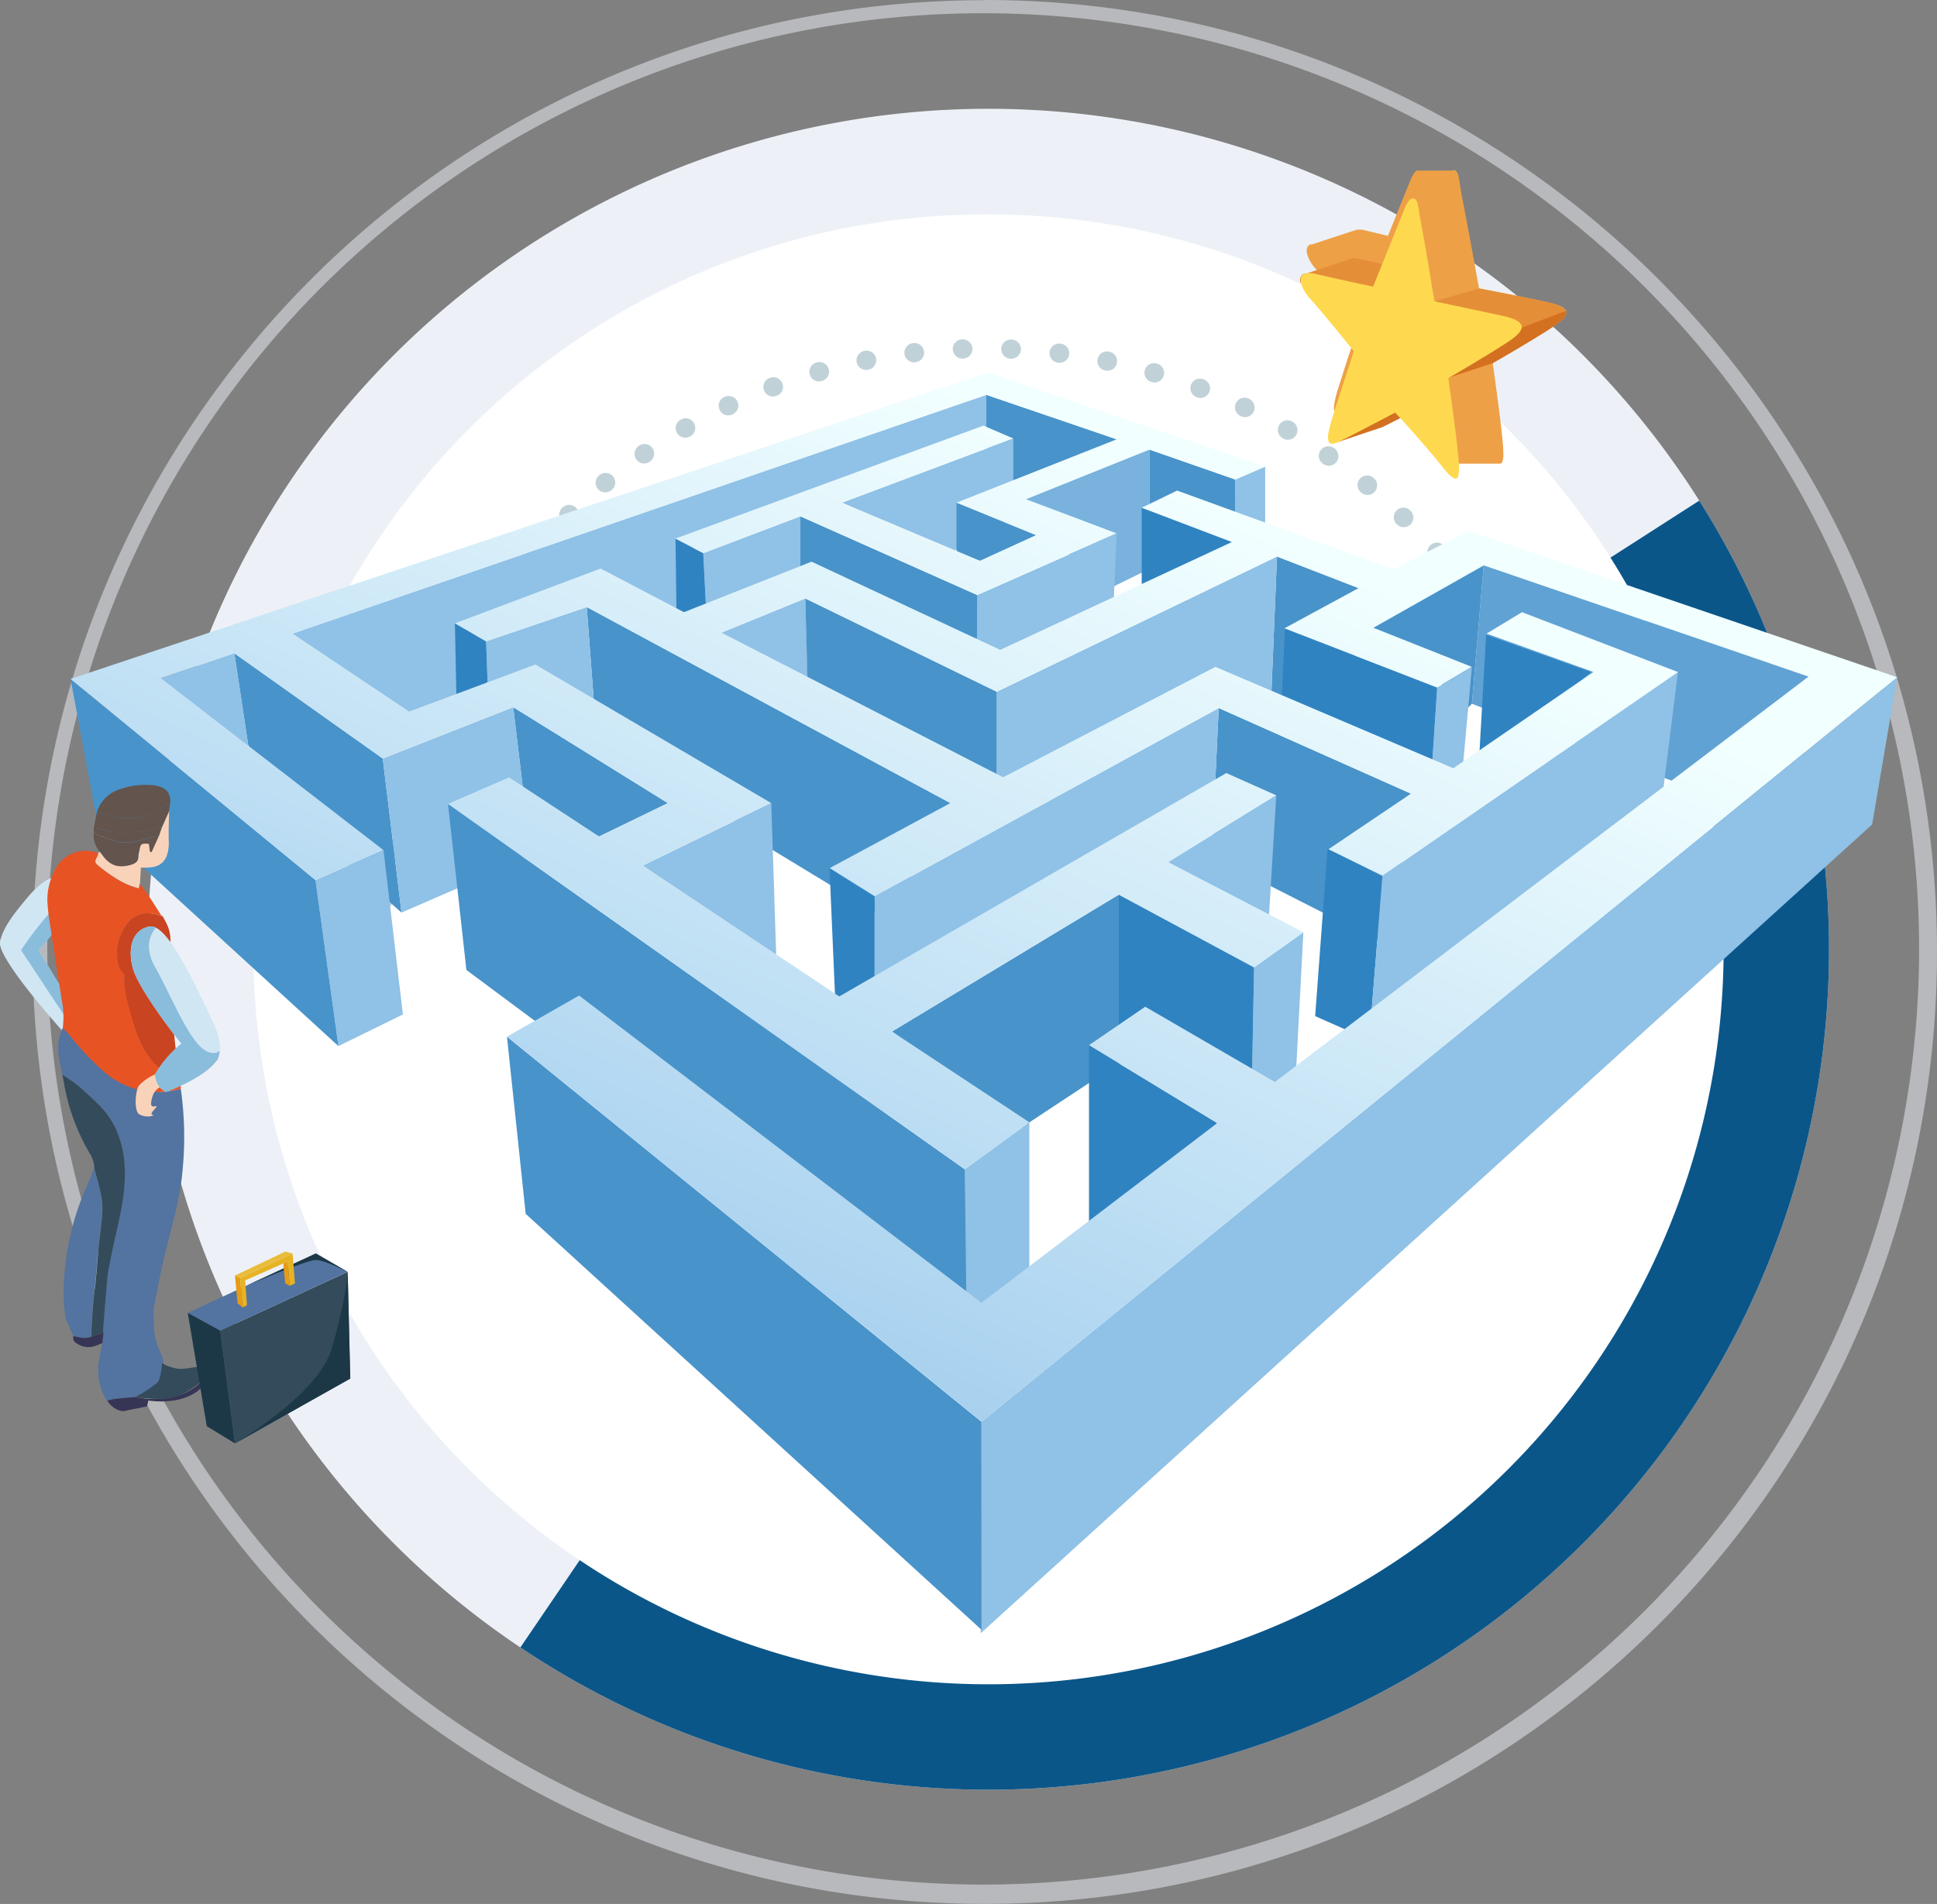
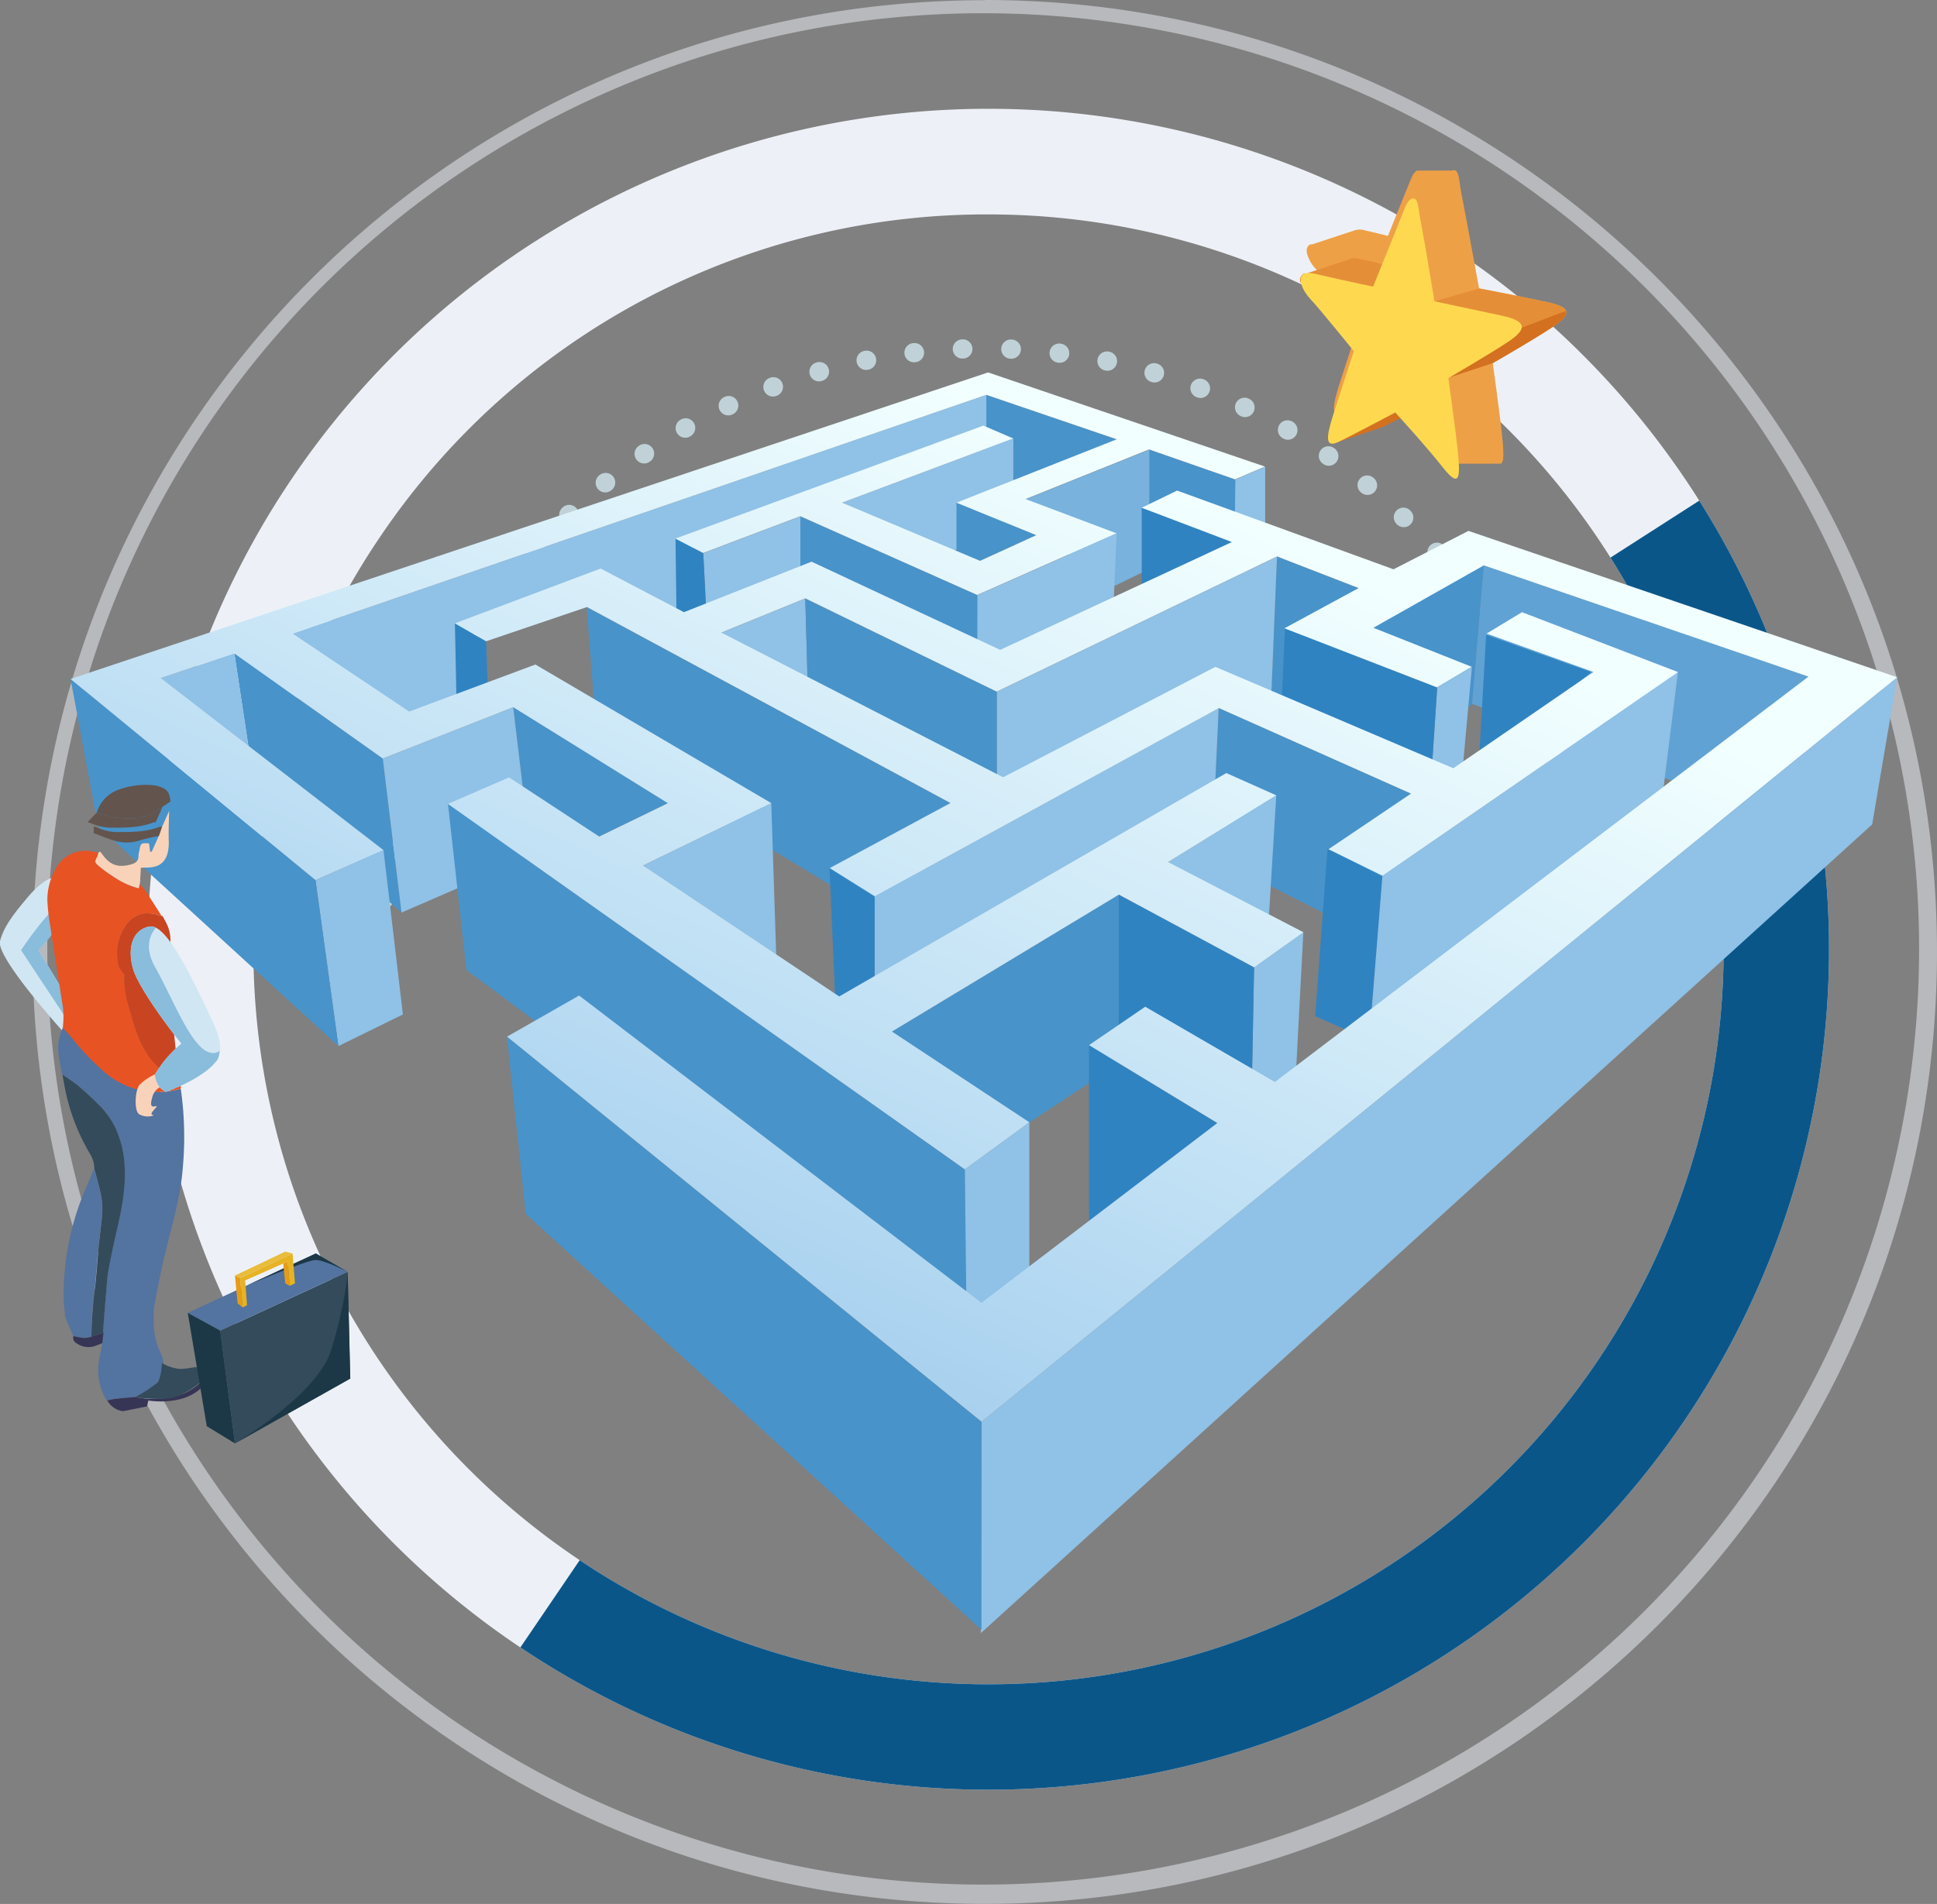
<svg xmlns="http://www.w3.org/2000/svg" viewBox="0 0 403.36 396.57">
  <rect x="0" y="0" width="403.36" height="396.57" fill="#808080" stroke="none" />
  <defs>
    <style>.cls-1,.cls-7,.cls-9{fill:none;}.cls-1{clip-rule:evenodd;}.cls-2{fill:#fff;fill-rule:evenodd;}.cls-3{fill:#edf1f7;}.cls-4{clip-path:url(#clip-path);}.cls-5{fill:#0b5689;}.cls-6{clip-path:url(#clip-path-2);}.cls-8{opacity:0.5;}.cls-9{stroke:#c0d2d8;stroke-linecap:round;stroke-linejoin:round;stroke-width:4px;stroke-dasharray:0.1 10;}.cls-10{fill:#4893ca;}.cls-11{fill:#60a2d3;}.cls-12{fill:#3083c1;}.cls-13{fill:#78b2dd;}.cls-14{fill:#90c1e6;}.cls-15{fill:url(#Degradado_sin_nombre_17);}.cls-16{fill:#eea047;}.cls-17{fill:#d37120;}.cls-18{fill:#e58e38;}.cls-19{fill:#fed94f;}.cls-20{fill:#d1e6f3;}.cls-21{fill:#8abcdb;}.cls-22{fill:#5373a0;}.cls-23{fill:#e85324;}.cls-24{fill:#334b5b;}.cls-25{fill:#c94420;}.cls-26{fill:#f9d3b9;}.cls-27{fill:#63544d;}.cls-28{fill:#363555;}.cls-29{fill:#1c3847;}.cls-30{fill:#e7b322;}.cls-31{fill:#e9bc3b;}.cls-32{fill:#e69c15;}</style>
    <clipPath id="clip-path" transform="translate(0 -29.24)">
      <polygon class="cls-1" points="206.37 228.17 81.12 412.47 276.41 442.07 454.57 179.91 395.06 107.07 206.37 228.17" />
    </clipPath>
    <clipPath id="clip-path-2" transform="translate(0 -29.24)">
      <polygon class="cls-1" points="206.37 228.17 386.5 122.04 413.5 219.01 454.57 179.91 210.5 0 206.37 228.17" />
    </clipPath>
    <linearGradient id="Degradado_sin_nombre_17" x1="145.93" y1="293.45" x2="226.79" y2="117.93" gradientTransform="translate(0 5)" gradientUnits="userSpaceOnUse">
      <stop offset="0" stop-color="#a8d1ef" />
      <stop offset="1" stop-color="#f2ffff" />
    </linearGradient>
  </defs>
  <title>list</title>
  <g id="Слой_2" data-name="Слой 2">
    <g id="Layer_1" data-name="Layer 1">
-       <path class="cls-2" d="M205.69,391h0a164.07,164.07,0,1,1,135.84-71.86A163.27,163.27,0,0,1,205.68,391Z" transform="translate(0 -29.24)" />
      <path class="cls-3" d="M206,73.9a153.08,153.08,0,1,1-126.74,67A152.21,152.21,0,0,1,206,73.9m0-22a175.06,175.06,0,1,0,98.23,30.28A174.88,174.88,0,0,0,206,51.9Z" transform="translate(0 -29.24)" />
      <g class="cls-4">
-         <path class="cls-2" d="M205.69,391h0a164.07,164.07,0,1,1,135.84-71.86A163.27,163.27,0,0,1,205.68,391Z" transform="translate(0 -29.24)" />
        <path class="cls-5" d="M206,73.9a153.08,153.08,0,1,1-126.74,67A152.21,152.21,0,0,1,206,73.9m0-22a175.06,175.06,0,1,0,98.23,30.28A174.88,174.88,0,0,0,206,51.9Z" transform="translate(0 -29.24)" />
      </g>
      <g class="cls-6">
        <circle class="cls-7" cx="205.84" cy="197.73" r="175.05" />
      </g>
      <g class="cls-8">
        <path class="cls-3" d="M205.08,32A194.89,194.89,0,1,1,129,47.32,194.46,194.46,0,0,1,205.08,32m0-2.72C95.57,29.24,6.79,118,6.79,227.52S95.57,425.8,205.08,425.8,403.36,337,403.36,227.52,314.59,29.24,205.08,29.24Z" transform="translate(0 -29.24)" />
      </g>
      <path class="cls-9" d="M330.76,227.52a125.68,125.68,0,0,0-251.36,0" transform="translate(0 -29.24)" />
      <g id="Labyrinth">
        <polygon class="cls-10" points="48.8 136.07 52.84 162.81 83.61 190.08 79.71 158 48.8 136.07" />
        <polygon class="cls-10" points="106.87 147.3 109.42 168.69 124.78 174.22 139.08 167.27 106.87 147.3" />
        <polygon class="cls-10" points="122.18 126.45 123.92 149.44 160.93 177.07 184.88 191.6 197.88 167.27 122.18 126.45" />
        <polygon class="cls-10" points="205.39 82.24 205.39 100.42 218.02 100.42 232.55 91.51 205.39 82.24" />
        <polygon class="cls-10" points="239.34 93.65 257.25 99.89 257.25 116.82 239.34 110.76 239.34 93.65" />
        <polygon class="cls-10" points="265.92 115.93 282.96 122.53 281.23 155.24 264.77 143.92 265.92 115.93" />
        <polygon class="cls-11" points="308.97 117.71 306.51 146.59 360.18 167.27 376.57 140.88 308.97 117.71" />
        <polygon class="cls-10" points="293.8 165.31 253.78 147.48 252.34 178.32 289.46 197.21 293.8 165.31" />
        <polygon class="cls-12" points="287.88 182.6 276.46 176.72 273.87 211.65 285.13 216.64 287.88 182.6" />
        <polygon class="cls-10" points="308.97 117.71 306.51 146.59 302.32 150.69 299.28 138.92 281.23 129.83 308.97 117.71" />
        <polygon class="cls-13" points="213.62 103.99 239.34 93.65 239.34 118.51 228.94 123.59 213.62 103.99" />
        <polygon class="cls-14" points="395.06 141.06 389.86 171.72 204.23 340.18 204.38 296.15 395.06 141.06" />
        <polygon class="cls-14" points="349.41 139.99 345.66 170.12 284.99 218.43 287.88 182.42 349.41 139.99" />
        <polygon class="cls-14" points="306.51 138.92 304.05 166.02 298.13 160.58 299.28 143.2 306.51 138.92" />
        <polygon class="cls-14" points="271.41 194.18 261.15 201.49 260.57 231.8 269.95 221.98 271.41 194.18" />
        <polygon class="cls-14" points="214.35 233.76 214.35 272.97 200.77 278.32 200.91 243.56 214.35 233.76" />
        <polygon class="cls-14" points="253.78 147.48 252.92 166.02 182.13 207.55 182.13 186.7 253.78 147.48" />
        <polygon class="cls-14" points="160.61 167.27 161.76 202.74 133.88 180.28 160.61 167.27" />
        <polygon class="cls-14" points="106.87 147.3 110.48 177.52 95.31 185 83.61 190.08 79.71 158 106.87 147.3" />
        <polygon class="cls-14" points="79.86 177.07 83.9 211.3 70.47 217.89 65.7 183.31 79.86 177.07" />
        <polygon class="cls-14" points="33.48 141.24 48.8 136.07 52.84 162.81 33.48 141.24" />
        <polygon class="cls-14" points="60.93 131.97 205.39 82.24 205.39 90.97 144.43 112.9 144.57 130.55 123.34 121.99 98.63 130.37 99.07 146.41 83.03 153.36 60.93 131.97" />
-         <polygon class="cls-14" points="122.18 126.45 123.92 149.44 101.53 142.1 101.23 133.58 122.18 126.45" />
        <polygon class="cls-14" points="146.45 115.22 147.17 129.48 166.96 117.8 166.67 107.55 146.45 115.22" />
        <polygon class="cls-14" points="167.69 124.66 168.26 143.92 150.21 131.79 167.69 124.66" />
        <polygon class="cls-14" points="211.02 91.33 211.02 104.52 211.02 107.55 197.88 115.22 175.34 104.7 211.02 91.33" />
        <polygon class="cls-14" points="232.55 111.12 231.82 127.34 206.69 139.99 203.49 133.12 203.51 123.95 232.55 111.12" />
        <polygon class="cls-14" points="207.56 144.09 207.56 167.27 255.66 142.67 264.77 143.92 265.92 115.93 207.56 144.09" />
        <polygon class="cls-14" points="263.46 97.21 263.46 113.43 257.17 106.59 257.25 99.89 263.46 97.21" />
        <polygon class="cls-14" points="265.77 165.66 264.04 194.18 243.24 179.57 265.77 165.66" />
        <polygon class="cls-10" points="232.98 186.34 232.98 221.48 212.76 234.83 185.74 214.86 232.98 186.34" />
        <polygon class="cls-10" points="204.38 296.15 204.38 339.46 109.47 252.83 105.57 215.93 204.38 296.15" />
        <polygon class="cls-10" points="93.29 167.44 97.12 202.03 201.34 279.57 200.91 243.56 93.29 167.44" />
        <polygon class="cls-10" points="14.7 141.42 65.7 183.31 70.47 217.89 20.41 172.08 14.7 141.42" />
        <polygon class="cls-12" points="172.74 180.9 174.26 215.93 182.13 203.3 182.13 186.79 172.74 180.9" />
        <polygon class="cls-12" points="101.23 133.58 94.73 129.83 95.09 147.48 101.53 142.1 101.23 133.58" />
        <polygon class="cls-12" points="146.45 115.22 147.17 129.48 140.89 129.48 140.67 112.19 146.45 115.22" />
        <polygon class="cls-10" points="167.69 124.66 168.26 145.88 207.56 161.25 207.56 144.09 167.69 124.66" />
        <polygon class="cls-10" points="166.67 107.55 166.67 120.83 203.49 133.12 203.51 123.95 166.67 107.55" />
        <polygon class="cls-10" points="199.18 104.7 199.18 115.93 204.09 116.82 215.79 111.47 199.18 104.7" />
        <polygon class="cls-12" points="237.75 105.77 237.75 123.59 256.53 112.9 237.75 105.77" />
        <polygon class="cls-12" points="267.58 130.9 266.71 150.06 298.29 158.21 299.28 143.2 267.58 130.9" />
        <polygon class="cls-12" points="309.47 132.24 307.95 159.02 331.36 139.99 309.47 132.24" />
        <polygon class="cls-12" points="232.98 186.34 232.98 221.48 260.75 222.63 261.15 201.49 232.98 186.34" />
        <polygon class="cls-12" points="226.77 217.71 226.77 264.06 253.49 233.94 226.77 217.71" />
        <path class="cls-15" d="M106,191.16l-12.71,5.52L200.91,272.8,214.35,263,185.74,244.1,233,215.58l28.17,15.15,10.26-7.31L243.24,208.8l22.53-13.9-10.4-4.64-80.61,46.53-40.88-27.27,26.73-13-49.12-28.87-26.29,9.8L60.93,161.21l144.46-49.73,27.16,9.26-33.37,13.2,16.61,6.77-11.7,5.35-28.75-12.12L211,120.57l-6.21-2.68-64.14,23.53,5.78,3,20.22-7.66,36.84,16.4,29-12.84-18.93-7.13,25.72-10.34,17.91,6.24,6.21-2.67-57.64-19.61L14.7,170.66l51,41.89,14.15-6.24L33.48,170.48l15.32-5.17,30.91,21.92,27.16-10.69,32.21,20-14.3,6.95Zm199.79-51.34-15.6,8-45.07-16.4L237.75,135l18.78,7.14L208.28,164.6,169,146.23l-26.58,10.52-17.34-9.09L94.73,159.07l6.5,3.74,21-7.13,75.7,40.82-25.14,13.55,9.39,5.88,71.65-39.21,40,17.82-17.19,11.59,11.26,5.52,61.54-42.42-32.5-12.48-7.37,4.46,22.25,8-29.18,20.05-49.55-21.12-44.2,23L150.21,161l17.48-7.13,39.87,19.43,58.36-28.16,17,6.59-15.45,8.38,31.77,12.3,7.23-4.28L286,160l23-13,67.6,23.17L265.48,254.61l-27-15.68-11.7,8,26.72,16.22L204.38,300.6l-83.79-64-15,8.56,98.81,80.21L395.06,170.3Z" transform="translate(0 -29.24)" />
      </g>
      <g id="star">
        <path class="cls-16" d="M323.39,97.31c-3.93,2.63-12.54,7.57-12.54,7.57s1.49,10.64,1.94,15.06c.32,3.17.5,5.65-.32,5.88h-.09l-.05,0h0l-.05,0h-.05s0,0,0,0h-.1l0,0s0,0,0,0h-.09l-.05,0h-.05l0,0h-.05s0,0,0,0h-.1s0,0,0,0l-.05,0h-.08s0,0-.06,0h-.05l0,0h-.05l-.05,0h-.09a.06.06,0,0,1-.05,0h0s0,0,0,0l0,0s0,0-.05,0h-.05a0,0,0,0,0,0,0h-.05l-.05,0h-.09s0,0-.05,0h0s0,0-.05,0h-.08l-.05,0s0,0,0,0h-.1l0,0h0l-.05,0h0l-.05,0h-.09s0,0-.05,0h-.05s0,0,0,0h-.05l-.05,0h0l0,0h0l-.05,0h-.08l-.05,0h-.05l0,0h-.05l-.05,0h0s0,0,0,0h-.05l0,0h-.1l0,0h-.05s0,0,0,0h-.1s0,0,0,0l0,0h-.05s0,0,0,0h-.11l0,0h-.05l-.05,0h-.09s0,0,0,0h0s0,0-.05,0a0,0,0,0,0,0,0h-.1l0,0h-.05s0,0-.05,0h-.09s0,0-.05,0h0s0,0,0,0h-.05s0,0,0,0h-.06s0,0,0,0h-.05l-.05,0h-.09l-.05,0h0l0,0h-.05l0,0h-.05l0,0h0s0,0-.05,0h-.09l-.05,0h0l-.05,0h-.08l-.05,0h0l0,0s0,0-.05,0H306s0,0-.05,0h-.05l0,0h-.09a.06.06,0,0,1-.05,0h-.05s0,0,0,0h-.05s0,0-.05,0l0,0a.06.06,0,0,0,0,0h-.05l0,0h-.1l0,0h-.05a.06.06,0,0,1,0,0h0a.06.06,0,0,1-.05,0h0s0,0,0,0h-.05a0,0,0,0,0,0,0h-.1l0,0h-.05s0,0-.05,0h0s0,0-.05,0h-.09s0,0-.05,0l0,0h-.11s0,0,0,0h-.05l-.05,0h0s0,0-.05,0H304s0,0-.05,0h-.05a0,0,0,0,1,0,0l-.05,0a.06.06,0,0,0,0,0h0s0,0-.05,0h-.09l-.05,0h0l0,0h-.05s0,0,0,0h-.05c-.48.2-1.31-.42-2.71-2.19-2.73-3.48-6.95-8.17-8.93-10.36-1.55.8-2.94,1.51-3.73,1.88a5.11,5.11,0,0,1-.86.31.06.06,0,0,0-.05,0h-.09s0,0-.05,0,0,0-.05,0h-.09l-.05,0h0l-.05,0h-.09l-.05,0h-.05l0,0h-.06s0,0,0,0l0,0s0,0-.05,0h0l-.05,0H286l-.05,0h-.05l0,0h-.05l-.05,0h-.09s0,0,0,0a.06.06,0,0,0-.05,0h-.09l-.05,0h-.05l0,0h-.05l-.06,0h-.08a.06.06,0,0,1-.05,0h0s0,0-.05,0h0s0,0,0,0h-.05l0,0h0l-.05,0h-.09l0,0h0s0,0-.05,0h-.05l0,0h-.05s0,0-.05,0h0l-.05,0h-.09l0,0h0s0,0-.05,0h-.09s0,0-.05,0,0,0-.05,0h-.09l-.05,0h0l-.05,0h0l0,0h-.08l-.06,0h-.05s0,0,0,0h0s0,0-.05,0h0l-.05,0h0s0,0,0,0h-.1l0,0h-.05s0,0-.05,0h0s0,0-.05,0h0a.06.06,0,0,0-.05,0h-.05s0,0,0,0h-.1l0,0h-.05l-.06,0h-.08a.06.06,0,0,1-.05,0s0,0,0,0H282s0,0,0,0h-.1l0,0h-.05l-.05,0h-.09l-.05,0h0s0,0-.05,0l0,0h-.09s0,0-.05,0h0l-.05,0h-.09l-.05,0h0l-.05,0h0l0,0-.05,0s0,0-.05,0h0l-.05,0h-.09l0,0h0l-.05,0h-.08l-.06,0-.05,0h0s0,0-.05,0h-.09l0,0h-.05s0,0,0,0h-.1l0,0h-.05a0,0,0,0,1,0,0s0,0,0,0h-.09l-.05,0h0l0,0h-.1l0,0h-.06s0,0-.05,0h0a.06.06,0,0,1-.05,0l-.05,0s0,0,0,0h0s0,0,0,0h-.1l0,0h-.05l-.05,0h0l-.05,0h-.09s0,0-.05,0l0,0h-.09l0,0h-.05l-.05,0h0s0,0-.05,0h-.09s0,0-.05,0h0l0,0h-.05l-.05,0c-1.77.43-1.63-1.56-.27-5.86,1.56-4.86,4.34-13.36,4.34-13.36s-6.68-8.3-9.07-10.89a7.66,7.66,0,0,1-1.91-3.28c-.2-.89,0-1.61.69-1.93,0,0,.06,0,.08,0l.06,0,.08,0,.05,0,.09,0a.07.07,0,0,1,0,0l8.78-2.89a3.6,3.6,0,0,1,2.34,0c1.47.35,2.88.67,4.18,1l.5.12c1.48-3.69,3.39-8.44,3.94-9.76.83-2,1.29-3.52,2.15-3.84,0,0,0,0,.05,0h0s0,0,.05,0h.05s0,0,0,0h.1a.05.05,0,0,1,0,0h0s0,0,.05,0h0s0,0,.05,0h.08a.06.06,0,0,1,.05,0l.05,0h.09s0,0,0,0h0l.05,0h0s0,0,.05,0h.09a.06.06,0,0,1,.05,0h.05s0,0,0,0l.05,0,.05,0h0a.06.06,0,0,0,0,0h0s0,0,.05,0h.09l.05,0h.05l0,0h.1l0,0s0,0,0,0H296a0,0,0,0,0,0,0h.1l0,0h.05s0,0,0,0h.1s0,0,0,0h.05s0,0,0,0,0,0,0,0h.11s0,0,0,0h.05l.05,0h.09s0,0,.05,0h0s0,0,0,0l0,0,.05,0h.05a0,0,0,0,0,0,0h.05l.05,0h.09s0,0,.05,0h0s0,0,.05,0h0l0,0,.05,0s0,0,0,0h.05s0,0,.05,0h.09l.05,0h0l.05,0h.09s0,0,.05,0h.05s0,0,0,0,0,0,.05,0h.09a.06.06,0,0,0,.05,0h0l.06,0h.08l.05,0h.05s0,0,0,0h.05l.05,0h0s0,0,.05,0h.05a0,0,0,0,0,0,0h.1l0,0h.05s0,0,0,0h.05s0,0,.05,0h0l0,0h.05s0,0,0,0h.11l0,0h.05l.05,0h0s0,0,.05,0h.09s0,0,.05,0,0,0,0,0h.1a0,0,0,0,0,0,0h.05s0,0,.05,0h0l.05,0h.09s0,0,0,0h.05s0,0,0,0h0s0,0,0,0h.05s0,0,.05,0h.09l.05,0h0l0,0H301a0,0,0,0,1,0,0h.05l0,0h0s0,0,.05,0h.09l.05,0h0l.06,0h0s0,0,0,0h.1l0,0s0,0,.05,0h.09s0,0,.05,0h.05l0,0h0l0,0h.1s0,0,0,0h.05s0,0,.05,0l0,0a.06.06,0,0,0,.05,0h.05s0,0,0,0h.06s0,0,.05,0h.08a.06.06,0,0,1,0,0h0s0,0,.05,0h.09s0,0,.05,0a0,0,0,0,0,0,0h0s0,0,.05,0h0a1.06,1.06,0,0,1,.4-.09c1.11,0,1,2.19,1.7,5.66S308,89.32,308,89.32h0c.28,0,9.51,1.85,14.08,2.82,2.28.5,3.59,1,4,1.74a.22.22,0,0,1,.05.08C326.43,94.86,325.5,95.89,323.39,97.31Z" transform="translate(0 -29.24)" />
        <polygon class="cls-17" points="287.91 88.95 291.64 87.07 290.54 85.87 277.89 92.31 287.91 88.95" />
        <path class="cls-17" d="M323.39,97.31c-3.93,2.63-12.54,7.57-12.54,7.57l-9.25,3.06,15.29-10.51L326,93.88a.22.22,0,0,1,.05.08C326.43,94.86,325.5,95.89,323.39,97.31Z" transform="translate(0 -29.24)" />
        <path class="cls-18" d="M326.05,94l-9.55,3.63h-2.21L298.71,92,308,89.32c.28.06,9.51,1.84,14.08,2.82C324.41,92.65,325.71,93.17,326.05,94Z" transform="translate(0 -29.24)" />
        <path class="cls-18" d="M287.83,84.26l-.49,1.45-1.15,6-15.38-3.6a1.5,1.5,0,0,1,.74-1.89s.1,0,.12,0a.1.1,0,0,1,.07,0l.1,0s0,0,.05,0l.09,0a.07.07,0,0,1,0,0l8.78-2.89a2.7,2.7,0,0,1,2.1-.19C284.37,83.35,287.83,84.26,287.83,84.26Z" transform="translate(0 -29.24)" />
        <path class="cls-19" d="M285.94,88.94s4.9-12.18,5.83-14.44,1.4-3.91,2.51-3.92,1,2,1.69,5.46S298.71,92,298.71,92l14.08,3c5.12,1.1,5.29,2.74,1.36,5.37S301.6,108,301.6,108s1.5,10.64,1.95,15.06c.5,5,.68,8.31-3,3.65s-10-11.55-10-11.55-9.25,4.91-11.87,6.14-2.64-.67-1.09-5.54,4.34-13.37,4.34-13.37-6.69-8.3-9.08-10.89-3.28-6.25,1.07-5.21C280.53,87.83,285.94,88.94,285.94,88.94Z" transform="translate(0 -29.24)" />
      </g>
      <g id="bussines_man" data-name="bussines man">
        <path class="cls-20" d="M15.94,241.42a3.7,3.7,0,0,1-.58.26,2.93,2.93,0,0,0-1,.56,4.16,4.16,0,0,0-1.24,1.85S-.79,228.75,0,225.31c.75-3.12,3.1-6,5.78-9.19s5.67-5.19,7-3.53a5.51,5.51,0,0,1,1.2,3.73c-.17,5.12-6,10.81-6,10.81l8.1,13.31S16.74,240.93,15.94,241.42Z" transform="translate(0 -29.24)" />
        <path class="cls-21" d="M16.05,240.44l-.11,1-.33,2.67-1.23-1.85-10-15.11s6.07-9.2,9.62-10.81c-.17,5.12-6,10.81-6,10.81Z" transform="translate(0 -29.24)" />
        <path class="cls-22" d="M22.34,320.92h-.12l-.12-.05a2.66,2.66,0,0,0-.16-.39,12.42,12.42,0,0,1-1.26-8.31c.22-1.07.42-2.14.63-3.21l.21-2.17a1.29,1.29,0,0,1-.1-.42c.25-3.17.51-6.35.78-9.52a29.19,29.19,0,0,1,.32-3c.5-2.62,1-5.23,1.63-7.82,1.09-4.7,2.08-9.42,1.74-14.28a21.76,21.76,0,0,0-1.77-7.32,17.22,17.22,0,0,0-3.72-5.22c-1.32-1.32-2.68-2.59-4.1-3.79-1.05-.88-2.23-1.6-3.34-2.38-.48-2.57-1.24-5.12-.57-7.77.18-.69.45-1.35.68-2,.54.6,1.12,1.17,1.63,1.8a56.61,56.61,0,0,0,6.67,7.09A17,17,0,0,0,37.64,256a70.64,70.64,0,0,1,.44,16.31c-.45,6.2-2.27,12.11-3.72,18.1-.88,3.62-1.56,7.28-2.26,10.94a18,18,0,0,0-.08,2.85,14.39,14.39,0,0,0,1.4,6.8A5.36,5.36,0,0,1,34,312.7a6.43,6.43,0,0,1-3,6.11,26.33,26.33,0,0,1-2.81,1.41c-1.4.13-2.8.23-4.2.38C23.42,320.66,22.88,320.81,22.34,320.92Z" transform="translate(0 -29.24)" />
        <path class="cls-23" d="M37.64,256a17,17,0,0,1-16.27-3.8,56.61,56.61,0,0,1-6.67-7.09c-.51-.63-1.09-1.2-1.63-1.8a17.23,17.23,0,0,0-.18-5.55c-.82-5.33-1.68-10.64-2.48-16a39.76,39.76,0,0,1-.55-5,13,13,0,0,1,1.6-6.32,7,7,0,0,1,7.9-3.81c.37.07.75.17,1.12.25a3.87,3.87,0,0,1-.17.69c-.6,1.23-.65,1.33.36,2.15a32.31,32.31,0,0,0,3.61,2.56,16,16,0,0,0,4.62,2l.2-.88a15.26,15.26,0,0,1,1.27,1.52c1.12,1.68,2.19,3.4,3.29,5.1-.19,0-.38-.07-.56-.12A5.65,5.65,0,0,0,26,222.39a10.06,10.06,0,0,0-1.13,8.34c.09.34.54.59.82.88l-.05,0,.31.45v0a19.36,19.36,0,0,0,.87,6.76c1.15,4.13,2.23,8.32,5.16,11.66,1.69,1.93,3.33,3.93,5.68,5.15Z" transform="translate(0 -29.24)" />
        <path class="cls-24" d="M13,253.07c1.11.78,2.29,1.5,3.34,2.38,1.42,1.2,2.78,2.47,4.1,3.79a17.22,17.22,0,0,1,3.72,5.22,21.76,21.76,0,0,1,1.77,7.32c.34,4.86-.65,9.58-1.74,14.28-.61,2.59-1.13,5.2-1.63,7.82a29.19,29.19,0,0,0-.32,3c-.27,3.17-.53,6.35-.78,9.52a1.29,1.29,0,0,0,.1.42l-1,.32c-.51.16-1,.34-1.53.51a105.69,105.69,0,0,1,.85-11.1c.25-2.36.4-4.74.62-7.1.11-1.19.27-2.36.4-3.55.15-1.46.37-2.92.41-4.39a14.42,14.42,0,0,0-.28-3.41c-.38-1.84-.92-3.66-1.39-5.49a6,6,0,0,0-.94-3.11,43.13,43.13,0,0,1-5.39-14.73Z" transform="translate(0 -29.24)" />
        <path class="cls-22" d="M19.59,272.59c.47,1.83,1,3.65,1.39,5.49a14.42,14.42,0,0,1,.28,3.41c0,1.47-.26,2.93-.41,4.39-.13,1.19-.29,2.36-.4,3.55-.22,2.36-.37,4.74-.62,7.1a105.69,105.69,0,0,0-.85,11.1,6.16,6.16,0,0,1-1.5.27,19,19,0,0,1-2.23-.4l-1.67-3.89c-.12-1.47-.32-2.94-.33-4.41a56,56,0,0,1,5-23.31C18.73,274.81,19.14,273.69,19.59,272.59Z" transform="translate(0 -29.24)" />
        <path class="cls-25" d="M37.62,255.63c-2.35-1.22-4-3.22-5.68-5.15-2.93-3.34-4-7.53-5.16-11.66a19.36,19.36,0,0,1-.87-6.76A18.33,18.33,0,0,0,35.32,235c.35,3.42.67,6.85,1,10.27S37.2,252.17,37.62,255.63Z" transform="translate(0 -29.24)" />
        <path class="cls-26" d="M29.33,210l-.17,3.1-.06.28-.2.88a16,16,0,0,1-4.62-2,32.31,32.31,0,0,1-3.61-2.56c-1-.82-1-.92-.36-2.15a3.87,3.87,0,0,0,.17-.69l.35-.26c.14.18.31.35.44.54,1.53,2.21,3.24,2.87,5.79,2.21,1-.25,1.82-.63,1.77-1.87a6.58,6.58,0,0,1,.21-1.13c.25-1.48.34-1.55,2-1.44l.21,1.71.32.06,1.51-3.34.7-1.94,1.44-3.26L35.12,202c0,.57,0,1.13,0,1.82C35.59,211.08,30.54,209.73,29.33,210Z" transform="translate(0 -29.24)" />
        <path class="cls-27" d="M20.15,198.5a7.23,7.23,0,0,1,4.71-4.83,16.1,16.1,0,0,1,7.05-.87,5.45,5.45,0,0,1,1.26.27c1.6.48,2.22,1.34,2.32,3.14-.55.36-1.1.71-1.64,1.08a16.11,16.11,0,0,1-1.58,1.17c-2.77,1.53-5.75,1.39-8.73,1A25.89,25.89,0,0,1,20.15,198.5Z" transform="translate(0 -29.24)" />
-         <path class="cls-27" d="M20.15,198.5a25.89,25.89,0,0,0,3.39.94c3,.41,6,.55,8.73-1a16.11,16.11,0,0,0,1.58-1.17c.54-.37,1.09-.72,1.64-1.08-.1.66-.19,1.31-.28,2l-1.44,3.26a1.18,1.18,0,0,0-.42,0c-2.85,1.1-5.83,1.13-8.83,1.11a10.37,10.37,0,0,1-3.87-.79c-.35-.14-.71-.26-1.06-.39Z" transform="translate(0 -29.24)" />
-         <path class="cls-27" d="M33.07,203.38l-1.51,3.34-.32-.06L31,205c-1.65-.11-1.74,0-2,1.44a6.58,6.58,0,0,0-.21,1.13c.05,1.24-.79,1.62-1.77,1.87-2.55.66-4.26,0-5.79-2.21-.13-.19-.3-.36-.44-.54a5.3,5.3,0,0,1-1.28-3.85c1.33.49,2.63,1.07,4,1.45a8.75,8.75,0,0,0,5.54.06A32.59,32.59,0,0,1,33.07,203.38Z" transform="translate(0 -29.24)" />
+         <path class="cls-27" d="M20.15,198.5a25.89,25.89,0,0,0,3.39.94c3,.41,6,.55,8.73-1a16.11,16.11,0,0,0,1.58-1.17l-1.44,3.26a1.18,1.18,0,0,0-.42,0c-2.85,1.1-5.83,1.13-8.83,1.11a10.37,10.37,0,0,1-3.87-.79c-.35-.14-.71-.26-1.06-.39Z" transform="translate(0 -29.24)" />
        <path class="cls-28" d="M28.17,320.22a18.86,18.86,0,0,0,8.09-.05,12,12,0,0,0,6.55-4.11c.24-.29.49-.56.8-.91-.86,4.32-6.09,6.69-12.72,5.81l-.28,1.22-5,1a4.42,4.42,0,0,1-3.27-2.24c.54-.11,1.08-.26,1.63-.32C25.37,320.45,26.77,320.35,28.17,320.22Z" transform="translate(0 -29.24)" />
        <path class="cls-27" d="M33.07,203.38a32.59,32.59,0,0,0-4,.92,8.75,8.75,0,0,1-5.54-.06c-1.36-.38-2.66-1-4-1.45l0-1.42c.35.13.71.25,1.06.39a10.37,10.37,0,0,0,3.87.79c3,0,6,0,8.83-1.11a1.18,1.18,0,0,1,.42,0C33.54,202.09,33.3,202.74,33.07,203.38Z" transform="translate(0 -29.24)" />
        <path class="cls-28" d="M21.31,309c-.44.18-.87.36-1.31.52a4.23,4.23,0,0,1-4-.46,1.28,1.28,0,0,1-.71-1.53,19,19,0,0,0,2.23.4,6.16,6.16,0,0,0,1.5-.27c.51-.17,1-.35,1.53-.51l1-.32Z" transform="translate(0 -29.24)" />
        <path class="cls-25" d="M33.66,220a.43.43,0,0,0,.22.06c.56,1.22,1.71,2.54,1.61,5.46,0,.08-1-.37-1-.29-.46,0-.26-.63-.72-.71s-.82-1-1.42-1.13c-3.11-.83-2.58,1.47-3.29,4.66-.2,1.46.19,6.6,0,8.07-.28-.29-4.17-5.08-4.26-5.42A10.06,10.06,0,0,1,26,222.39a5.65,5.65,0,0,1,7.13-2.48C33.28,220,33.47,220,33.66,220Z" transform="translate(0 -29.24)" />
        <path class="cls-25" d="M25.61,231.65l.31.45Z" transform="translate(0 -29.24)" />
        <path class="cls-24" d="M43.61,315.15s.42-1-1.33-1.19-3.87.7-5.66.3a9.85,9.85,0,0,1-2.89-1.1s-.12,3.16-1,4.12a31.26,31.26,0,0,1-4.51,2.94s6.49,1.17,9.52-.49a19.25,19.25,0,0,0,4.92-3.43A8.75,8.75,0,0,0,43.61,315.15Z" transform="translate(0 -29.24)" />
        <path class="cls-26" d="M31.68,257.91c-.66,2.25.34,1.78.81,1.73s-.35.55-.85,1.33c-.23.36,0,.51.42.57a3.57,3.57,0,0,1-3.1-.23c-1.06-.76-.82-4.82,0-6a10.47,10.47,0,0,1,3.3-2.28,1.48,1.48,0,0,1,1.66.93l.43,1.35A3.31,3.31,0,0,0,31.68,257.91Z" transform="translate(0 -29.24)" />
        <path class="cls-20" d="M45.77,248.1c-.14.87-.28,1.83-.78,2.21-2.62,3.51-10.38,6.35-10.38,6.35-2.22-.86-2.35-3.6-2.35-3.6a24.49,24.49,0,0,1,5.51-6.45c-3.62-4.44-9.17-12.26-10.08-15.63-1.24-4.47,0-8.08,3.39-8.75a2.07,2.07,0,0,1,1.38.24c3.45,1.73,8,11.39,12,19.89C45.64,245,46,246.81,45.77,248.1Z" transform="translate(0 -29.24)" />
        <path class="cls-21" d="M45.77,248.1c-.14.87-.28,1.83-.78,2.21-2.75,3.64-10.38,6.35-10.38,6.35-2.22-.86-2.35-3.6-2.35-3.6a24.49,24.49,0,0,1,5.51-6.45c-3.62-4.44-9.17-12.26-10.08-15.63-1.24-4.47,0-8.08,3.39-8.75a2.07,2.07,0,0,1,1.38.24c-1.38,1.65-2.32,4.32-.2,8.13,3.8,6.77,7.63,17,11.45,17.87A2.25,2.25,0,0,0,45.77,248.1Z" transform="translate(0 -29.24)" />
        <polygon class="cls-24" points="72.4 264.91 45.86 277.16 48.93 300.65 72.91 287.15 72.4 264.91" />
        <polygon class="cls-22" points="72.4 264.91 65.77 261.08 39.1 273.46 45.86 277.16 72.4 264.91" />
        <polygon class="cls-29" points="39.1 273.46 43.06 297.06 48.93 300.65 45.86 277.16 39.1 273.46" />
        <path class="cls-29" d="M72.4,294.15c0,.63-.58,7-3.45,16.33s-20,19.4-20,19.4l24-13.5Z" transform="translate(0 -29.24)" />
        <path class="cls-29" d="M72.4,294.15l-6.63-3.83-14.55,6.75s12.64-5.39,14.5-5.39S72.4,294.15,72.4,294.15Z" transform="translate(0 -29.24)" />
        <polygon class="cls-30" points="51.44 271.85 51.05 266.7 59.9 262.76 60.33 267.83 61.43 267.31 60.92 261.08 50 266.2 50.53 272.33 51.44 271.85" />
        <polygon class="cls-31" points="60.92 261.08 59.39 260.7 48.93 265.68 50 266.2 60.92 261.08" />
        <polygon class="cls-32" points="48.93 265.68 49.47 271.47 50.53 272.33 50 266.2 48.93 265.68" />
        <polygon class="cls-32" points="60.33 267.83 59.39 267.31 58.98 263.17 59.9 262.76 60.33 267.83" />
      </g>
    </g>
  </g>
</svg>